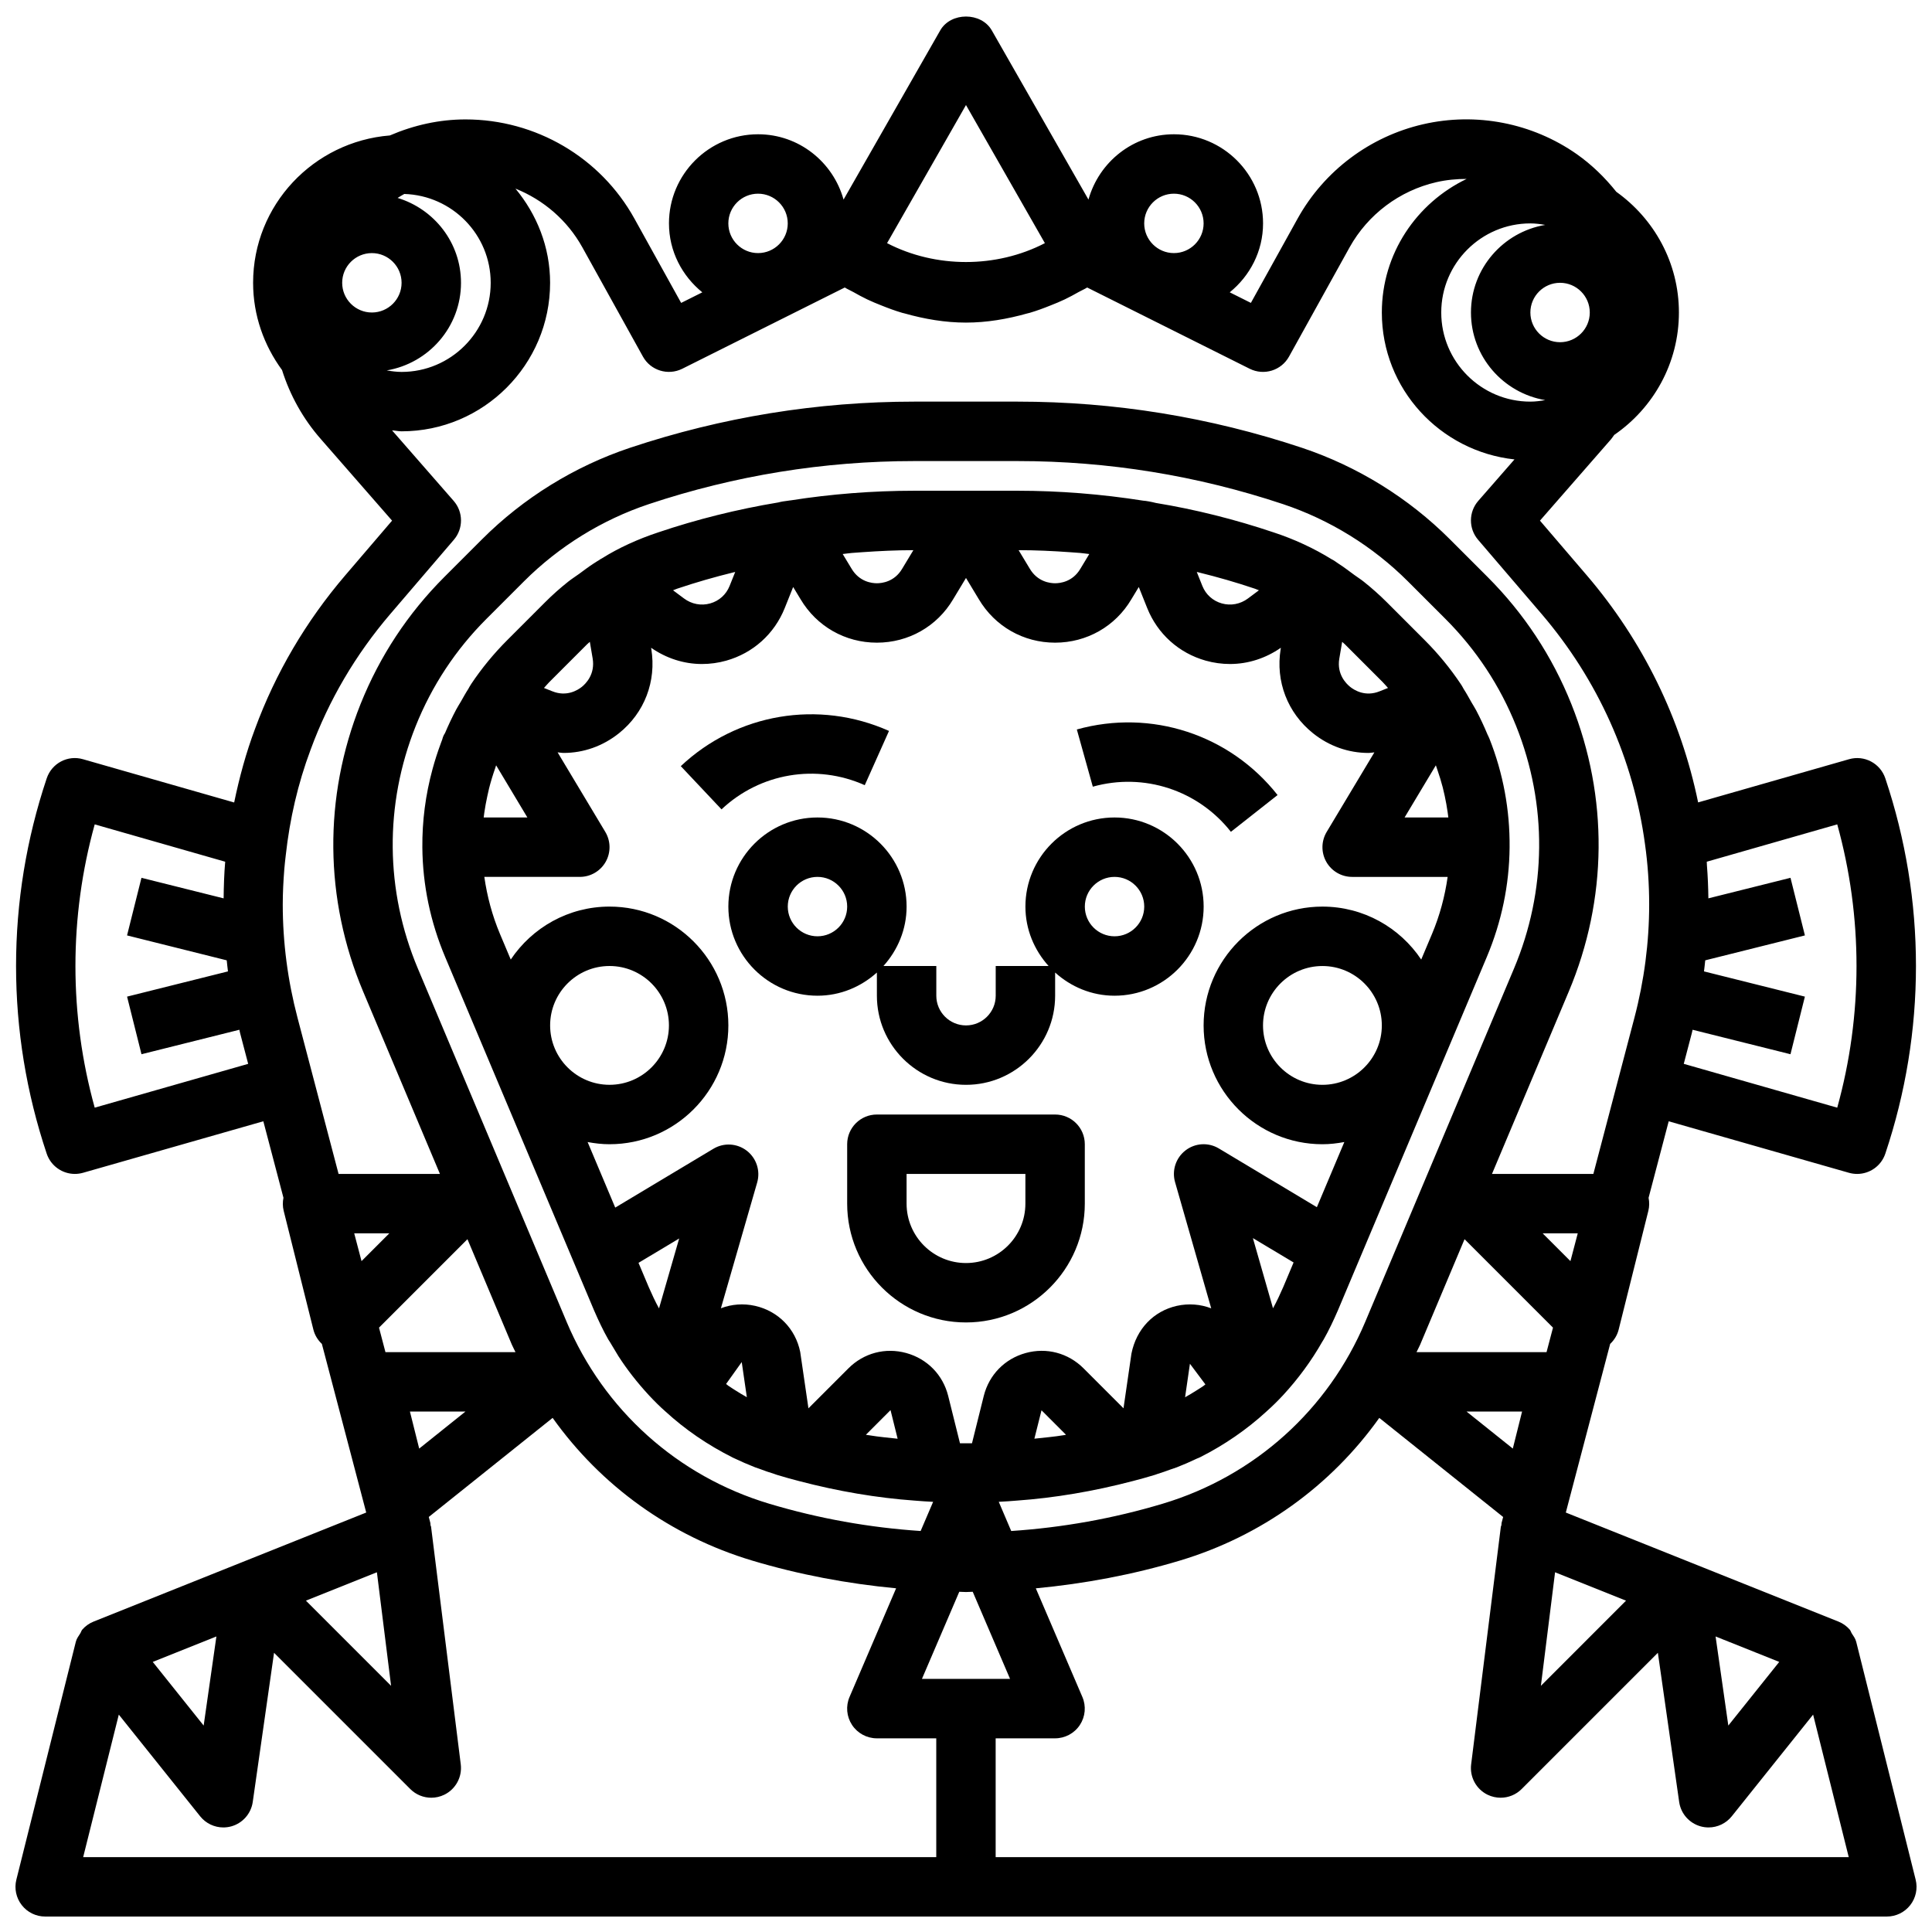
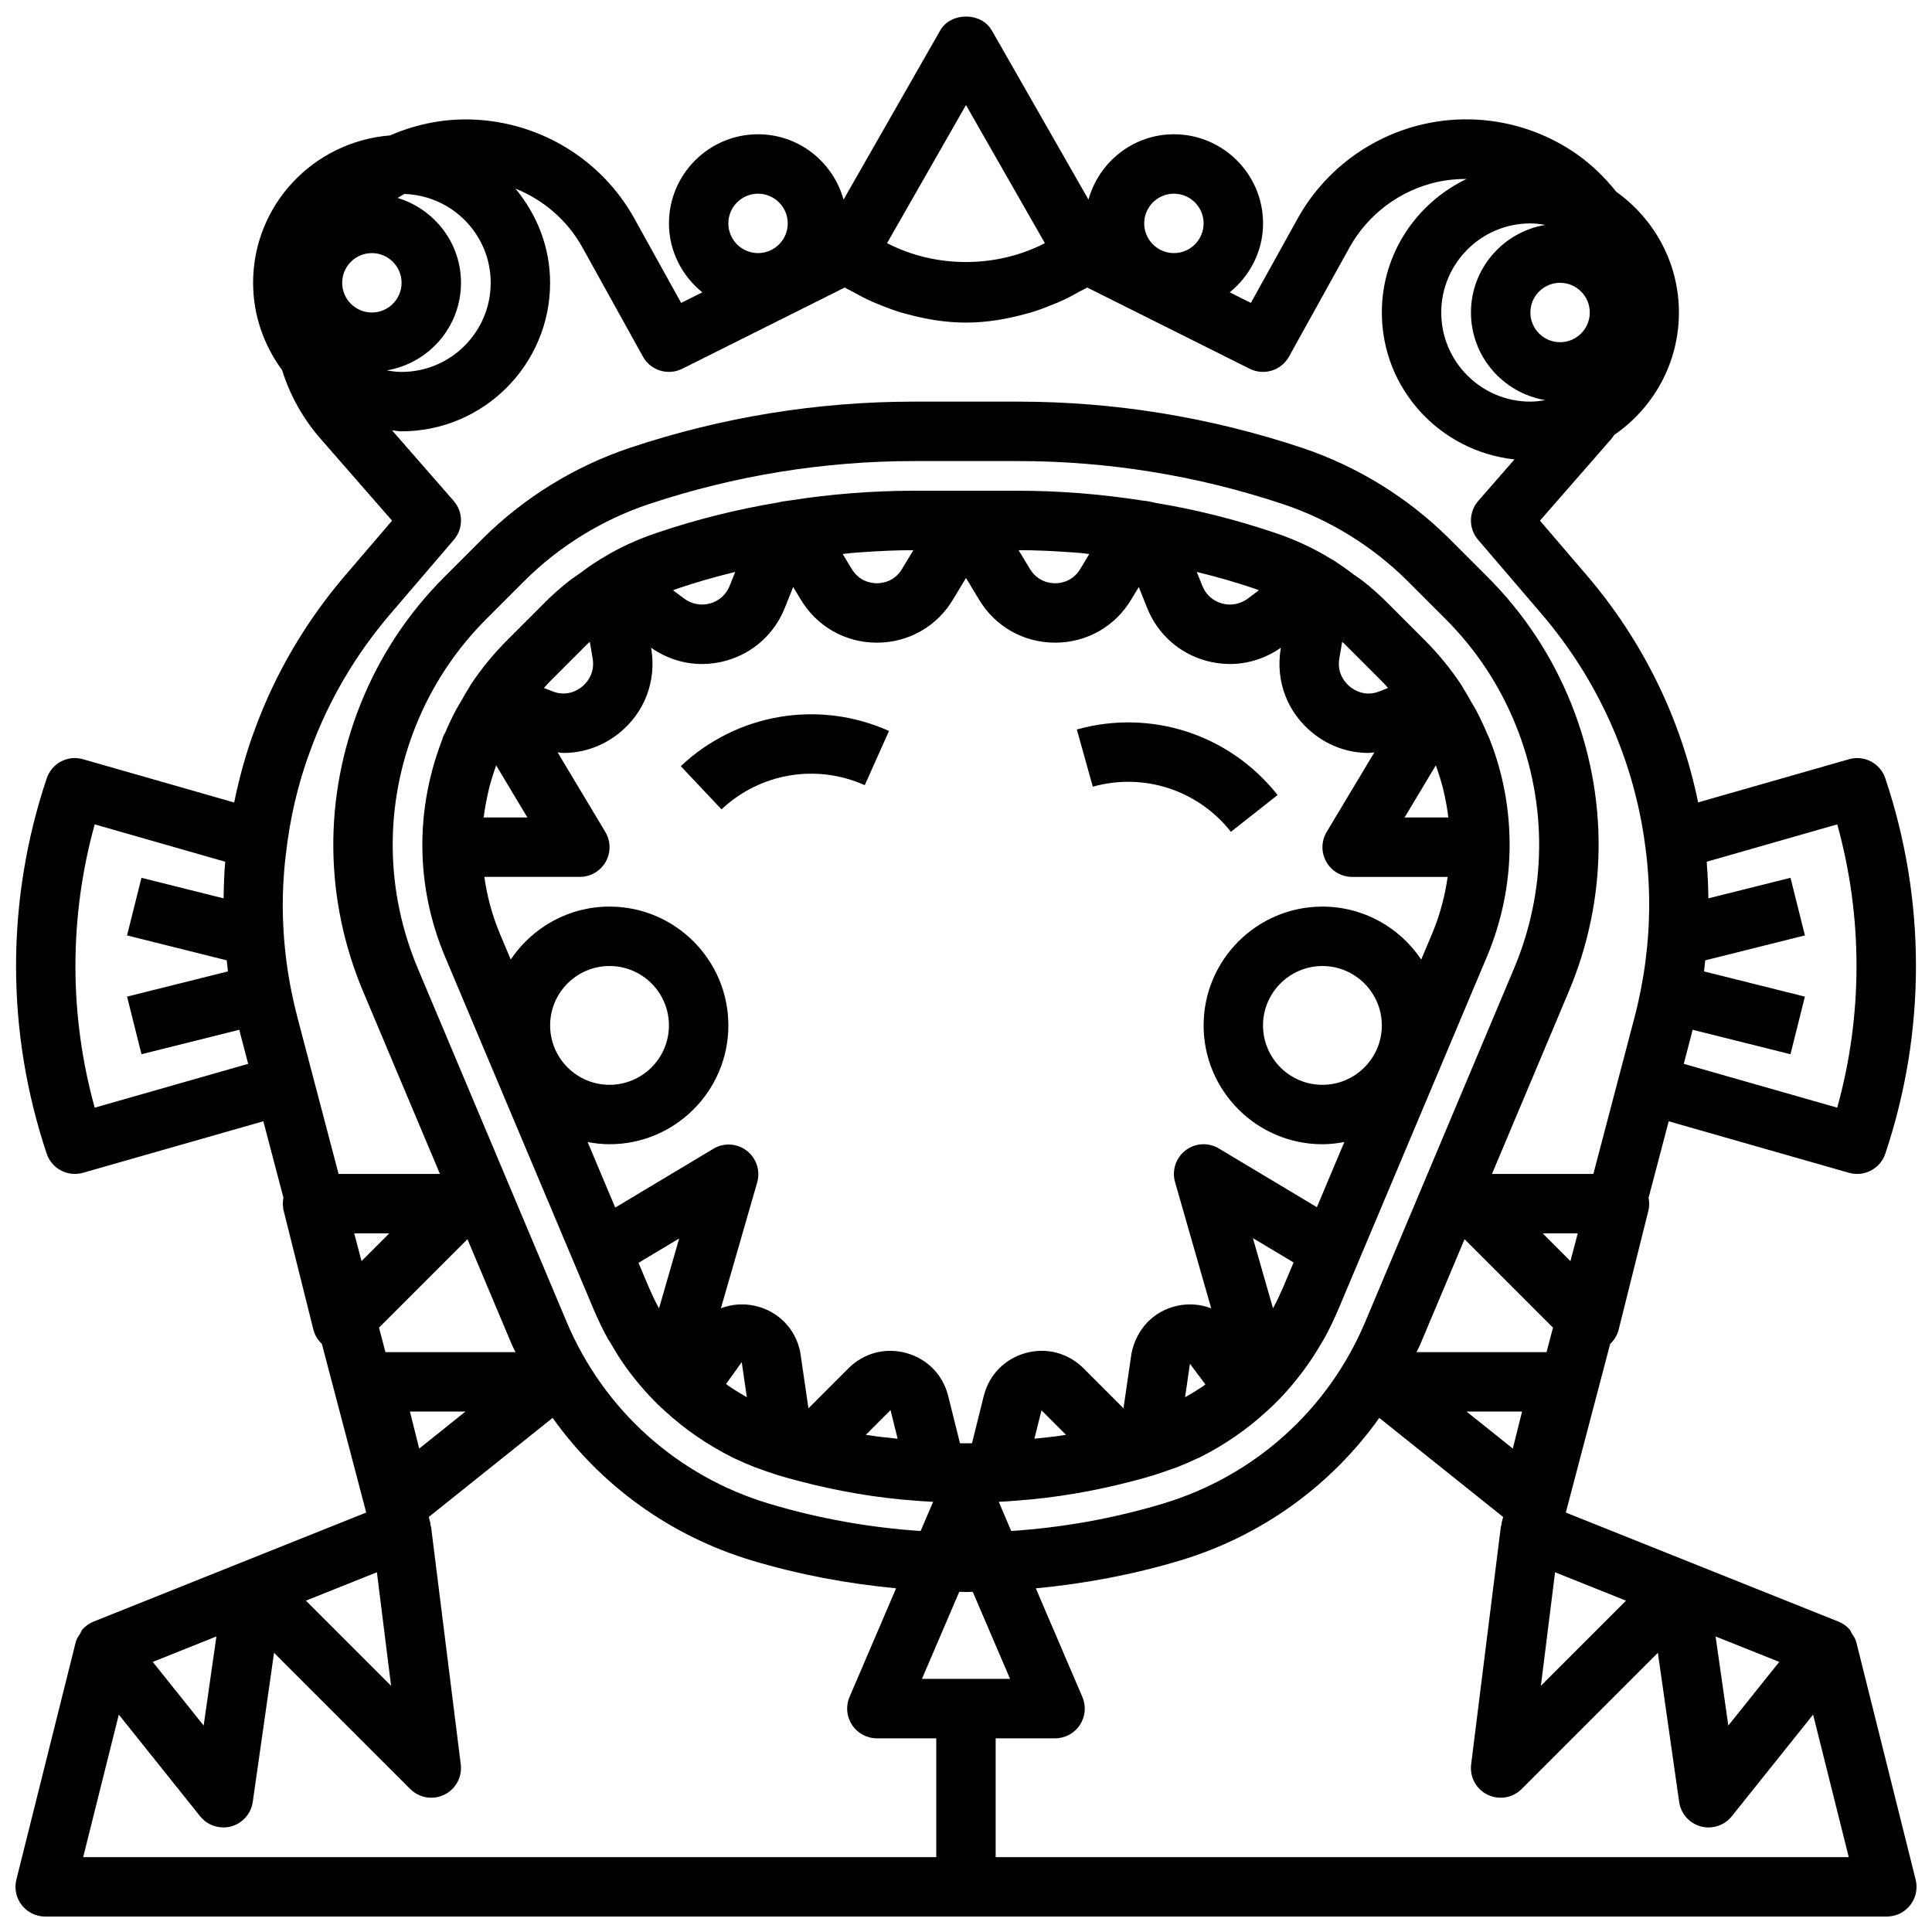
<svg xmlns="http://www.w3.org/2000/svg" width="800px" height="800px" version="1.1" viewBox="144 144 512 512">
  <defs>
    <clipPath id="a">
      <path d="m148.09 148.09h503.81v503.81h-503.81z" />
    </clipPath>
  </defs>
  <g clip-path="url(#a)">
    <path d="m635.93 579.15c-0.004-0.02-0.02-0.031-0.027-0.051-0.004-0.016 0.004-0.035 0-0.051-0.215-0.816-0.711-1.48-1.156-2.168-0.211-0.324-0.289-0.727-0.543-1.016-0.805-0.918-1.82-1.652-2.984-2.121l-39.359-15.742-32.902-13.16 11.75-44.688c1.07-1.016 1.879-2.301 2.25-3.781l7.871-31.488c0.285-1.145 0.289-2.324 0.062-3.453l5.332-20.277 47.781 13.652c0.719 0.199 1.445 0.297 2.164 0.297 3.301 0 6.363-2.09 7.461-5.375 5.387-16.086 8.121-32.816 8.121-49.727 0-16.914-2.734-33.641-8.121-49.73-1.336-3.996-5.594-6.242-9.629-5.066l-39.98 11.441c-4.535-22.121-14.617-42.773-29.492-60.164l-12.422-14.508 18.867-21.602c0.309-0.352 0.523-0.762 0.82-1.121 10.332-7.102 17.137-18.98 17.137-32.438 0-13.199-6.586-24.84-16.59-31.984-2.988-3.742-6.453-7.137-10.457-9.965-11.828-8.289-26.684-11.176-40.75-7.934-14.094 3.242-26.207 12.34-33.234 24.969l-12.402 22.371-5.606-2.805c5.34-4.332 8.832-10.867 8.832-18.266 0-13.023-10.594-23.617-23.617-23.617-10.824 0-19.871 7.359-22.652 17.309l-25.617-44.832c-2.797-4.906-10.871-4.906-13.668 0l-25.617 44.832c-2.781-9.949-11.828-17.309-22.652-17.309-13.023 0-23.617 10.594-23.617 23.617 0 7.402 3.492 13.934 8.836 18.27l-5.606 2.805-12.402-22.371c-8.984-16.195-26.133-26.258-44.75-26.258-6.969 0-13.723 1.531-20.047 4.25-20.223 1.625-36.238 18.414-36.238 39.047 0 8.668 2.902 16.613 7.668 23.125 2.102 6.672 5.559 12.914 10.258 18.266l18.902 21.641-12.426 14.516c-10.426 12.191-18.469 25.898-23.902 40.684-2.379 6.348-4.148 12.871-5.519 19.492l-40.047-11.461c-4.062-1.184-8.289 1.07-9.629 5.066-5.391 16.09-8.125 32.816-8.125 49.73s2.734 33.641 8.121 49.73c1.102 3.281 4.16 5.371 7.461 5.371 0.719 0 1.445-0.102 2.168-0.301l47.781-13.652 5.332 20.273c-0.227 1.129-0.227 2.309 0.062 3.457l7.871 31.488c0.371 1.48 1.176 2.769 2.25 3.785l11.75 44.688-32.902 13.16-39.359 15.742c-1.168 0.469-2.18 1.203-2.984 2.121-0.254 0.289-0.332 0.691-0.543 1.016-0.445 0.691-0.945 1.352-1.156 2.168-0.004 0.016 0.004 0.035 0 0.051-0.004 0.02-0.02 0.031-0.027 0.051l-15.742 62.977c-0.59 2.352-0.059 4.844 1.434 6.75 1.488 1.914 3.773 3.027 6.199 3.027h488.06c2.426 0 4.711-1.113 6.203-3.027 1.492-1.906 2.023-4.398 1.434-6.75zm-20.414 5.273-13.492 16.867-3.375-23.609zm-70.605-56.535-12.258-9.809h14.711zm-25.523-25.551c0.297-0.66 0.668-1.273 0.949-1.945l11.785-27.992 23.438 23.438-1.711 6.5zm-107.71 86.59h-23.355l9.895-23.09c0.598 0.008 1.191 0.066 1.785 0.066s1.188-0.059 1.781-0.066zm-72.836-76.5c-0.605-0.398-1.23-0.766-1.82-1.184-0.207-0.148-0.391-0.328-0.598-0.477l4.144-5.805 1.355 9.312c-1.039-0.598-2.082-1.188-3.082-1.848zm-49.051-96.684c0-8.68 7.062-15.742 15.742-15.742 8.684 0 15.742 7.066 15.742 15.742 0 8.68-7.062 15.742-15.742 15.742-8.68 0.004-15.742-7.062-15.742-15.742zm15.746 31.488c17.363 0 31.488-14.121 31.488-31.488 0-17.367-14.125-31.488-31.488-31.488-10.906 0-20.523 5.582-26.18 14.031l-2.856-6.773c-2.066-4.914-3.41-9.984-4.148-15.129h25.312c2.836 0 5.449-1.523 6.848-3.988 1.398-2.469 1.359-5.496-0.102-7.934l-12.637-21.078c0.531 0.035 1.059 0.152 1.586 0.152 5.238 0 10.379-1.777 14.676-5.219 6.758-5.41 9.965-13.754 8.562-22.379l-0.047-0.273c4.031 2.801 8.699 4.305 13.469 4.305 2.152 0 4.32-0.293 6.453-0.891 7.09-2 12.738-7.066 15.488-13.922l2.238-5.594 1.949 3.219c4.277 7.219 11.844 11.531 20.234 11.531 8.391 0 15.957-4.312 20.203-11.484l3.414-5.664 3.383 5.609c4.277 7.227 11.84 11.539 20.23 11.539s15.957-4.312 20.199-11.477l1.98-3.273 2.242 5.606c2.75 6.844 8.395 11.906 15.488 13.906 2.133 0.602 4.301 0.891 6.449 0.891 4.773 0 9.438-1.504 13.477-4.309l-0.059 0.352c-1.387 8.555 1.816 16.898 8.574 22.309 4.297 3.445 9.441 5.219 14.68 5.219 0.527 0 1.055-0.117 1.582-0.152l-12.637 21.078c-1.461 2.438-1.5 5.465-0.102 7.934 1.395 2.465 4.012 3.988 6.848 3.988h25.309c-0.734 5.144-2.078 10.215-4.148 15.129l-2.856 6.773c-5.652-8.449-15.27-14.031-26.18-14.031-17.363 0-31.488 14.121-31.488 31.488 0 17.367 14.125 31.488 31.488 31.488 1.988 0 3.918-0.234 5.805-0.586l-7.277 17.27-25.969-15.559c-2.781-1.676-6.285-1.469-8.844 0.508-2.559 1.969-3.66 5.305-2.769 8.41l9.582 33.445c-2.828-1.082-5.969-1.355-9.121-0.656-6.129 1.391-10.699 6.074-12.02 12.645l-2.106 14.5-10.594-10.594c-4.062-4.059-9.797-5.582-15.336-4.051-5.535 1.531-9.68 5.75-11.094 11.34l-3.129 12.574c-1.066 0.012-2.113 0.008-3.184 0l-3.137-12.602c-1.406-5.559-5.551-9.777-11.086-11.309-5.555-1.531-11.277-0.008-15.336 4.051l-10.598 10.598-2.18-14.934c-1.242-6.141-5.816-10.824-11.941-12.215-3.125-0.707-6.25-0.441-9.078 0.633l9.613-33.328c0.895-3.106-0.199-6.449-2.762-8.426-2.562-1.969-6.07-2.184-8.848-0.508l-26.008 15.582-7.316-17.367c1.887 0.344 3.816 0.578 5.805 0.578zm-15.926-122.51 9.996-10c0.219-0.219 0.48-0.41 0.707-0.629l0.754 4.434c0.676 4.152-1.789 6.625-2.875 7.504-1.082 0.852-3.996 2.715-7.836 1.16h-0.012l-2.184-0.871c0.492-0.527 0.941-1.09 1.449-1.598zm33.875-24.723c4.863-1.645 9.867-3.078 14.957-4.332 0.125-0.031 0.27-0.051 0.395-0.082l-1.488 3.707c-0.91 2.277-2.781 3.961-5.137 4.621-2.387 0.676-4.922 0.199-6.934-1.309l-2.91-2.168c0.383-0.133 0.73-0.312 1.117-0.438zm104.15-9.652c0.867 0.062 1.738 0.117 2.606 0.191 0.797 0.066 1.629 0.207 2.43 0.285l-2.371 3.926c-2.039 3.449-5.356 3.82-6.688 3.82-1.328 0-4.648-0.367-6.719-3.875l-2.953-4.894c4.516 0.004 9.082 0.215 13.695 0.547zm96.883 56.469c0.164 0.438 0.293 0.883 0.445 1.324 0.512 1.492 0.984 2.992 1.375 4.516 0.191 0.742 0.359 1.492 0.523 2.242 0.312 1.43 0.566 2.875 0.777 4.328 0.066 0.469 0.133 0.938 0.188 1.41h-11.594zm-12.684-20.496-2.191 0.871c-3.836 1.562-6.754-0.301-7.836-1.16-1.086-0.875-3.551-3.352-2.887-7.434l0.766-4.5c0.223 0.215 0.488 0.41 0.707 0.629l10.004 10.008c0.504 0.5 0.949 1.062 1.438 1.586zm-50.273-30.652c5.102 1.254 10.117 2.691 15.016 4.352 0.355 0.117 0.695 0.293 1.051 0.414l-2.906 2.168c-2.019 1.508-4.551 1.984-6.938 1.309-2.352-0.66-4.223-2.344-5.137-4.606l-1.488-3.723c0.133 0.035 0.27 0.055 0.402 0.086zm-91.809-5.129c0.914-0.078 1.828-0.137 2.742-0.199 4.539-0.32 9.07-0.531 13.559-0.539l-2.984 4.949c-2.039 3.449-5.359 3.82-6.688 3.82-1.328 0-4.648-0.367-6.723-3.883l-2.336-3.863c0.809-0.078 1.617-0.219 2.43-0.285zm-97.406 68.84c0.211-1.465 0.477-2.926 0.797-4.379 0.152-0.695 0.293-1.391 0.469-2.082 0.453-1.781 0.992-3.555 1.613-5.316 0.09-0.262 0.156-0.523 0.254-0.785l8.281 13.82h-11.578c0.051-0.418 0.105-0.836 0.164-1.258zm188.9 153c-1.031 0.68-2.113 1.289-3.188 1.914l1.285-8.883 4.098 5.473c-0.184 0.133-0.348 0.293-0.535 0.426-0.535 0.375-1.109 0.707-1.66 1.07zm-86.797 12c-0.266-0.043-0.527-0.066-0.793-0.113-0.059-0.012-0.121-0.027-0.18-0.039l6.523-6.531 1.883 7.582c-2.473-0.277-4.926-0.48-7.434-0.898zm51.738-0.082c-0.074 0.012-0.145 0.02-0.219 0.031-2.633 0.441-5.231 0.648-7.844 0.941l1.887-7.527 6.484 6.484c-0.102 0.02-0.203 0.051-0.309 0.07zm57.906-39.262c-0.836 1.918-1.727 3.852-2.731 5.676l-5.332-18.598 10.785 6.457zm10.363-53.543c-8.684 0-15.742-7.066-15.742-15.742 0-8.68 7.062-15.742 15.742-15.742 8.684 0 15.742 7.066 15.742 15.742 0.004 8.676-7.059 15.742-15.742 15.742zm-175.81 59.246c-1.016-1.832-1.902-3.769-2.711-5.613l-2.723-6.457 10.777-6.457zm90.035 51.258c1.637-0.09 3.277-0.18 4.785-0.32 10.023-0.715 20.387-2.461 30.805-5.195 1.914-0.5 3.738-1 5.648-1.582 0.105-0.031 0.207-0.062 0.312-0.102 0.16-0.055 0.324-0.117 0.488-0.176 1.18-0.348 2.34-0.785 3.508-1.203 0.547-0.195 1.102-0.352 1.648-0.566 1.758-0.684 3.527-1.453 5.359-2.328 0.305-0.109 0.602-0.238 0.887-0.383 6.406-3.242 12.297-7.312 17.383-11.969 0.023-0.02 0.047-0.047 0.07-0.066 0.016-0.016 0.035-0.027 0.051-0.039 0.012-0.012 0.016-0.023 0.027-0.035 1.477-1.305 2.961-2.769 4.379-4.293 4.027-4.367 7.523-9.133 10.398-14.191 0.121-0.176 0.23-0.355 0.336-0.539 1.402-2.453 2.629-5.074 3.801-7.766l39.445-93.617c3.926-9.324 5.957-19.098 6.047-29.035 0.094-9.965-1.711-19.672-5.356-28.867-0.094-0.238-0.195-0.469-0.312-0.691-0.047-0.094-0.094-0.184-0.137-0.277-0.008-0.008-0.012-0.016-0.016-0.023-0.941-2.266-1.961-4.434-3.043-6.492-0.387-0.738-0.82-1.387-1.227-2.094-0.684-1.199-1.348-2.438-2.078-3.551-0.254-0.484-0.516-0.938-0.727-1.246-2.809-4.211-6.055-8.164-9.645-11.746l-9.996-10c-1.91-1.91-3.961-3.734-6.133-5.465-0.789-0.629-1.668-1.176-2.488-1.777-1.402-1.027-2.766-2.086-4.258-3.035-0.684-0.508-1.402-0.969-1.691-1.082-4.781-2.961-9.984-5.367-15.395-7.141-10.191-3.445-20.906-6.121-31.215-7.809-1.371-0.348-2.644-0.562-3.387-0.613-11.094-1.746-22.281-2.629-33.266-2.629h-27.398c-10.984 0-22.176 0.883-32.734 2.551h-0.016c-0.168 0.027-0.34 0.031-0.508 0.059-0.012 0-0.023 0.008-0.035 0.012-1.062 0.121-2.09 0.293-2.711 0.473-10.945 1.82-21.664 4.496-31.789 7.918-5.473 1.801-10.68 4.203-14.863 6.836-0.043 0.023-0.082 0.055-0.125 0.078-0.152 0.094-0.32 0.16-0.473 0.254-0.078 0.047-0.137 0.117-0.211 0.168-0.395 0.23-0.785 0.457-1.148 0.711-0.012 0.008-0.027 0.012-0.039 0.02-0.023 0.016-0.043 0.031-0.066 0.047-0.07 0.051-0.152 0.086-0.223 0.137-1.359 0.867-2.602 1.84-3.887 2.773-0.949 0.688-1.961 1.324-2.871 2.047-2.172 1.727-4.219 3.547-6.125 5.457l-9.988 9.992c-3.598 3.59-6.844 7.543-9.602 11.676-0.008 0.012-0.02 0.031-0.027 0.047-0.008 0.012-0.016 0.02-0.023 0.031-0.004 0.008-0.004 0.016-0.008 0.023-0.234 0.355-0.48 0.766-0.719 1.223-0.691 1.055-1.324 2.227-1.977 3.363-0.406 0.707-0.84 1.359-1.23 2.094-1.051 1.988-2.043 4.07-2.965 6.25-0.32 0.461-0.547 0.961-0.73 1.684-0.082 0.191-0.199 0.508-0.309 0.824-0.027 0.078-0.059 0.16-0.086 0.238-0.832 2.238-1.559 4.496-2.176 6.773-1.859 6.824-2.762 13.785-2.699 20.773v0.004 0.004 0.004c0.09 9.938 2.121 19.703 6.051 29.031l39.473 93.68c1.141 2.621 2.367 5.242 3.769 7.695 0.113 0.199 0.246 0.402 0.391 0.602l2.137 3.559 0.125 0.207c2.297 3.566 4.938 6.957 8.113 10.402 1.43 1.539 2.965 3.059 4.371 4.289 5.203 4.766 11.094 8.832 17.918 12.254 2.074 0.984 3.973 1.809 5.797 2.523 0.371 0.145 0.73 0.242 1.098 0.379 1.379 0.512 2.742 1.012 4.106 1.414 0.141 0.055 0.285 0.109 0.426 0.152 0.117 0.039 0.234 0.086 0.355 0.117 1.91 0.586 3.734 1.082 5.652 1.582 10.414 2.738 20.777 4.481 30.637 5.188 1.582 0.145 3.266 0.234 4.945 0.328l-3.312 7.731c-13.531-0.902-26.992-3.289-40.164-7.242-24.266-7.281-43.824-24.848-53.656-48.191h0.004l-39.422-93.617c-8.688-20.633-8.895-43.449-0.582-64.246 4.281-10.691 10.582-20.25 18.727-28.398l10-10c9.242-9.234 20.676-16.305 33.07-20.441 22.73-7.574 46.387-11.41 70.336-11.41h27.398c23.945 0 47.605 3.836 70.32 11.41 12.395 4.137 23.832 11.207 33.07 20.441l10 10c8.145 8.148 14.445 17.703 18.723 28.398 8.316 20.793 8.109 43.609-0.582 64.246l-39.414 93.617c-9.832 23.348-29.391 40.914-53.656 48.191-13.172 3.953-26.637 6.34-40.168 7.242zm-161.04 48.766-22.566-22.57 18.809-7.523zm-46.293-13.078-3.375 23.609-13.492-16.867zm51.289-59.602h14.711l-12.258 9.809zm-6.488-15.742-1.707-6.5 23.438-23.438 11.785 27.992h0.004c0.281 0.668 0.648 1.281 0.945 1.945zm-8.277-31.488h9.297l-7.359 7.359zm322.31 7.359-7.359-7.359h9.297zm-4.074 82.457 18.809 7.523-22.566 22.57zm74.781-198.2c3.394 12.238 5.106 24.836 5.106 37.539 0 12.707-1.715 25.301-5.109 37.539l-40.672-11.617 2.144-8.172c0.074-0.285 0.125-0.574 0.195-0.859l25.941 6.484 3.82-15.266-26.738-6.684c0.133-0.977 0.215-1.953 0.328-2.934l26.414-6.602-3.82-15.266-21.762 5.441c-0.035-2.949-0.16-5.879-0.387-8.777-0.023-0.309-0.012-0.621-0.039-0.93zm-65.582-135.65c0 4.344-3.531 7.871-7.871 7.871s-7.871-3.527-7.871-7.871 3.531-7.871 7.871-7.871c4.336 0 7.871 3.527 7.871 7.871zm-15.746-23.613c1.348 0 2.648 0.18 3.938 0.398-11.148 1.887-19.68 11.543-19.68 23.215 0 11.676 8.535 21.332 19.68 23.219-1.289 0.219-2.59 0.398-3.938 0.398-13.023 0-23.617-10.594-23.617-23.617 0-13.02 10.594-23.613 23.617-23.613zm-94.465-7.875c4.34 0 7.871 3.527 7.871 7.871s-3.531 7.871-7.871 7.871c-4.34 0-7.871-3.527-7.871-7.871 0-4.34 3.531-7.871 7.871-7.871zm-55.102-23.492 20.91 36.598c-12.852 6.672-28.973 6.672-41.824 0zm-55.105 23.492c4.34 0 7.871 3.527 7.871 7.871s-3.531 7.871-7.871 7.871c-4.34 0-7.871-3.527-7.871-7.871 0-4.34 3.531-7.871 7.871-7.871zm-110.21 23.617c0-4.344 3.531-7.871 7.871-7.871s7.871 3.527 7.871 7.871-3.531 7.871-7.871 7.871-7.871-3.527-7.871-7.871zm31.488 0c0-10.637-7.113-19.547-16.797-22.492 0.59-0.352 1.168-0.734 1.773-1.051 12.68 0.391 22.895 10.766 22.895 23.543 0 13.023-10.594 23.617-23.617 23.617-1.348 0-2.648-0.18-3.938-0.398 11.148-1.887 19.684-11.543 19.684-23.219zm-18.738 87.777 16.848-19.68c2.539-2.969 2.519-7.356-0.051-10.301l-16.324-18.688c0.848 0.051 1.656 0.25 2.519 0.25 21.703 0 39.359-17.66 39.359-39.359 0-9.52-3.535-18.148-9.184-24.961 7.418 2.977 13.746 8.379 17.73 15.559l16.059 28.965c2.043 3.691 6.637 5.09 10.406 3.223l43.078-21.539c0.727 0.457 1.523 0.777 2.269 1.203 1.207 0.691 2.418 1.34 3.672 1.945 1.234 0.586 2.484 1.105 3.754 1.602 1.828 0.734 3.656 1.414 5.547 1.969 0.203 0.059 0.41 0.098 0.617 0.152 5.293 1.496 10.746 2.43 16.262 2.43s10.969-0.938 16.258-2.43c0.207-0.055 0.414-0.098 0.621-0.152 1.891-0.555 3.719-1.234 5.543-1.969 1.27-0.496 2.523-1.016 3.758-1.602 1.25-0.605 2.465-1.254 3.672-1.945 0.746-0.422 1.543-0.746 2.269-1.203l43.078 21.539c3.773 1.875 8.355 0.469 10.406-3.223l16.055-28.957c4.859-8.734 13.238-15.027 22.996-17.273 2.676-0.613 5.359-0.859 8.02-0.859-13.234 6.348-22.469 19.766-22.469 35.398 0 20.262 15.449 36.801 35.152 38.934l-9.598 10.988c-2.566 2.945-2.59 7.332-0.051 10.301l16.848 19.68c14.883 17.398 24.352 38.477 27.391 61 0.734 5.191 1.105 10.574 1.105 15.984 0 10.062-1.32 20.172-3.918 30.043l-10.871 41.359h-26.867l20.348-48.332c10.309-24.469 10.551-51.531 0.688-76.191-5.074-12.684-12.547-24.023-22.211-33.688l-10-10c-10.957-10.953-24.52-19.336-39.223-24.238-24.328-8.109-49.66-12.223-75.301-12.223h-27.398c-25.641 0-50.977 4.113-75.305 12.223-14.703 4.906-28.262 13.285-39.223 24.238l-10 10c-9.664 9.664-17.137 21.004-22.215 33.688-9.859 24.66-9.617 51.723 0.688 76.191l20.352 48.332h-26.863l-10.875-41.367c-2.598-9.863-3.918-19.969-3.918-30.035 0-3.141 0.168-6.258 0.41-9.359 0.098-1.223 0.242-2.426 0.379-3.633 1.055-9.609 3.207-19.012 6.602-28.059 4.797-13.074 11.902-25.168 21.105-35.93zm-78.332 130.82c-3.394-12.238-5.109-24.828-5.109-37.535 0-12.699 1.715-25.301 5.109-37.539l34.578 9.895c-0.277 3.203-0.375 6.457-0.414 9.711l-21.773-5.445-3.82 15.266 26.414 6.602c0.109 0.977 0.195 1.957 0.328 2.934l-26.738 6.684 3.82 15.266 25.938-6.484c0.066 0.285 0.113 0.574 0.188 0.855l2.148 8.18zm-3.059 198.62 9.445-37.773 21.559 26.949c1.516 1.891 3.789 2.953 6.148 2.953 0.688 0 1.387-0.094 2.07-0.277 3.027-0.832 5.277-3.375 5.719-6.481l5.644-39.523 36.102 36.102c1.512 1.516 3.527 2.305 5.57 2.305 1.172 0 2.352-0.262 3.457-0.801 3.019-1.477 4.769-4.711 4.352-8.051l-7.871-62.977c-0.02-0.148-0.125-0.262-0.148-0.41-0.035-0.207 0.008-0.406-0.047-0.613l-0.41-1.555 32.824-26.258c12.793 17.969 31.246 31.324 52.852 37.809 12.535 3.758 25.316 6.137 38.172 7.356l-12.336 28.781c-1.047 2.43-0.797 5.219 0.66 7.434 1.457 2.211 3.93 3.543 6.574 3.543h15.742v31.488zm241.82 0v-31.488h15.742c2.644 0 5.117-1.328 6.574-3.535 1.457-2.215 1.707-5.004 0.66-7.434l-12.336-28.781c12.855-1.219 25.645-3.598 38.18-7.356 21.598-6.484 40.051-19.84 52.844-37.809l32.824 26.258-0.41 1.555c-0.055 0.207-0.008 0.406-0.047 0.613-0.027 0.145-0.133 0.262-0.152 0.41l-7.871 62.977c-0.418 3.336 1.328 6.574 4.352 8.051 1.109 0.531 2.289 0.793 3.461 0.793 2.043 0 4.059-0.793 5.57-2.305l36.102-36.102 5.644 39.523c0.441 3.106 2.691 5.648 5.719 6.481 0.684 0.184 1.379 0.277 2.074 0.277 2.352 0 4.633-1.062 6.144-2.953l21.559-26.949 9.445 37.773z" />
  </g>
  <path d="m373.17 352.08 6.426-14.375c-18.648-8.332-40.309-4.676-55.18 9.332l10.793 11.453c10.234-9.633 25.129-12.152 37.961-6.41z" />
  <path d="m470.2 364.44 12.371-9.746c-12.645-16.043-33.508-22.879-53.199-17.375l4.234 15.16c13.539-3.793 27.902 0.914 36.594 11.961z" />
-   <path d="m423.61 439.36h-47.23c-4.348 0-7.871 3.519-7.871 7.871v15.742c0 17.367 14.125 31.488 31.488 31.488s31.488-14.121 31.488-31.488v-15.742c0-4.352-3.527-7.871-7.875-7.871zm-7.871 23.617c0 8.68-7.062 15.742-15.742 15.742-8.684 0-15.742-7.066-15.742-15.742v-7.871h31.488z" />
-   <path d="m360.64 360.64c-13.023 0-23.617 10.594-23.617 23.617 0 13.023 10.594 23.617 23.617 23.617 6.07 0 11.555-2.367 15.742-6.141l0.004 6.141c0 13.023 10.594 23.617 23.617 23.617s23.617-10.594 23.617-23.617v-6.141c4.184 3.773 9.672 6.141 15.742 6.141 13.023 0 23.617-10.594 23.617-23.617 0-13.023-10.594-23.617-23.617-23.617s-23.617 10.594-23.617 23.617c0 6.07 2.367 11.555 6.141 15.742l-14.012 0.004v7.871c0 4.344-3.531 7.871-7.871 7.871s-7.871-3.527-7.871-7.871v-7.871h-14.016c3.773-4.188 6.141-9.676 6.141-15.746 0-13.023-10.594-23.617-23.617-23.617zm78.723 15.746c4.34 0 7.871 3.527 7.871 7.871s-3.531 7.871-7.871 7.871-7.871-3.527-7.871-7.871 3.531-7.871 7.871-7.871zm-78.723 15.742c-4.34 0-7.871-3.527-7.871-7.871s3.531-7.871 7.871-7.871c4.34 0 7.871 3.527 7.871 7.871 0.004 4.344-3.531 7.871-7.871 7.871z" />
</svg>